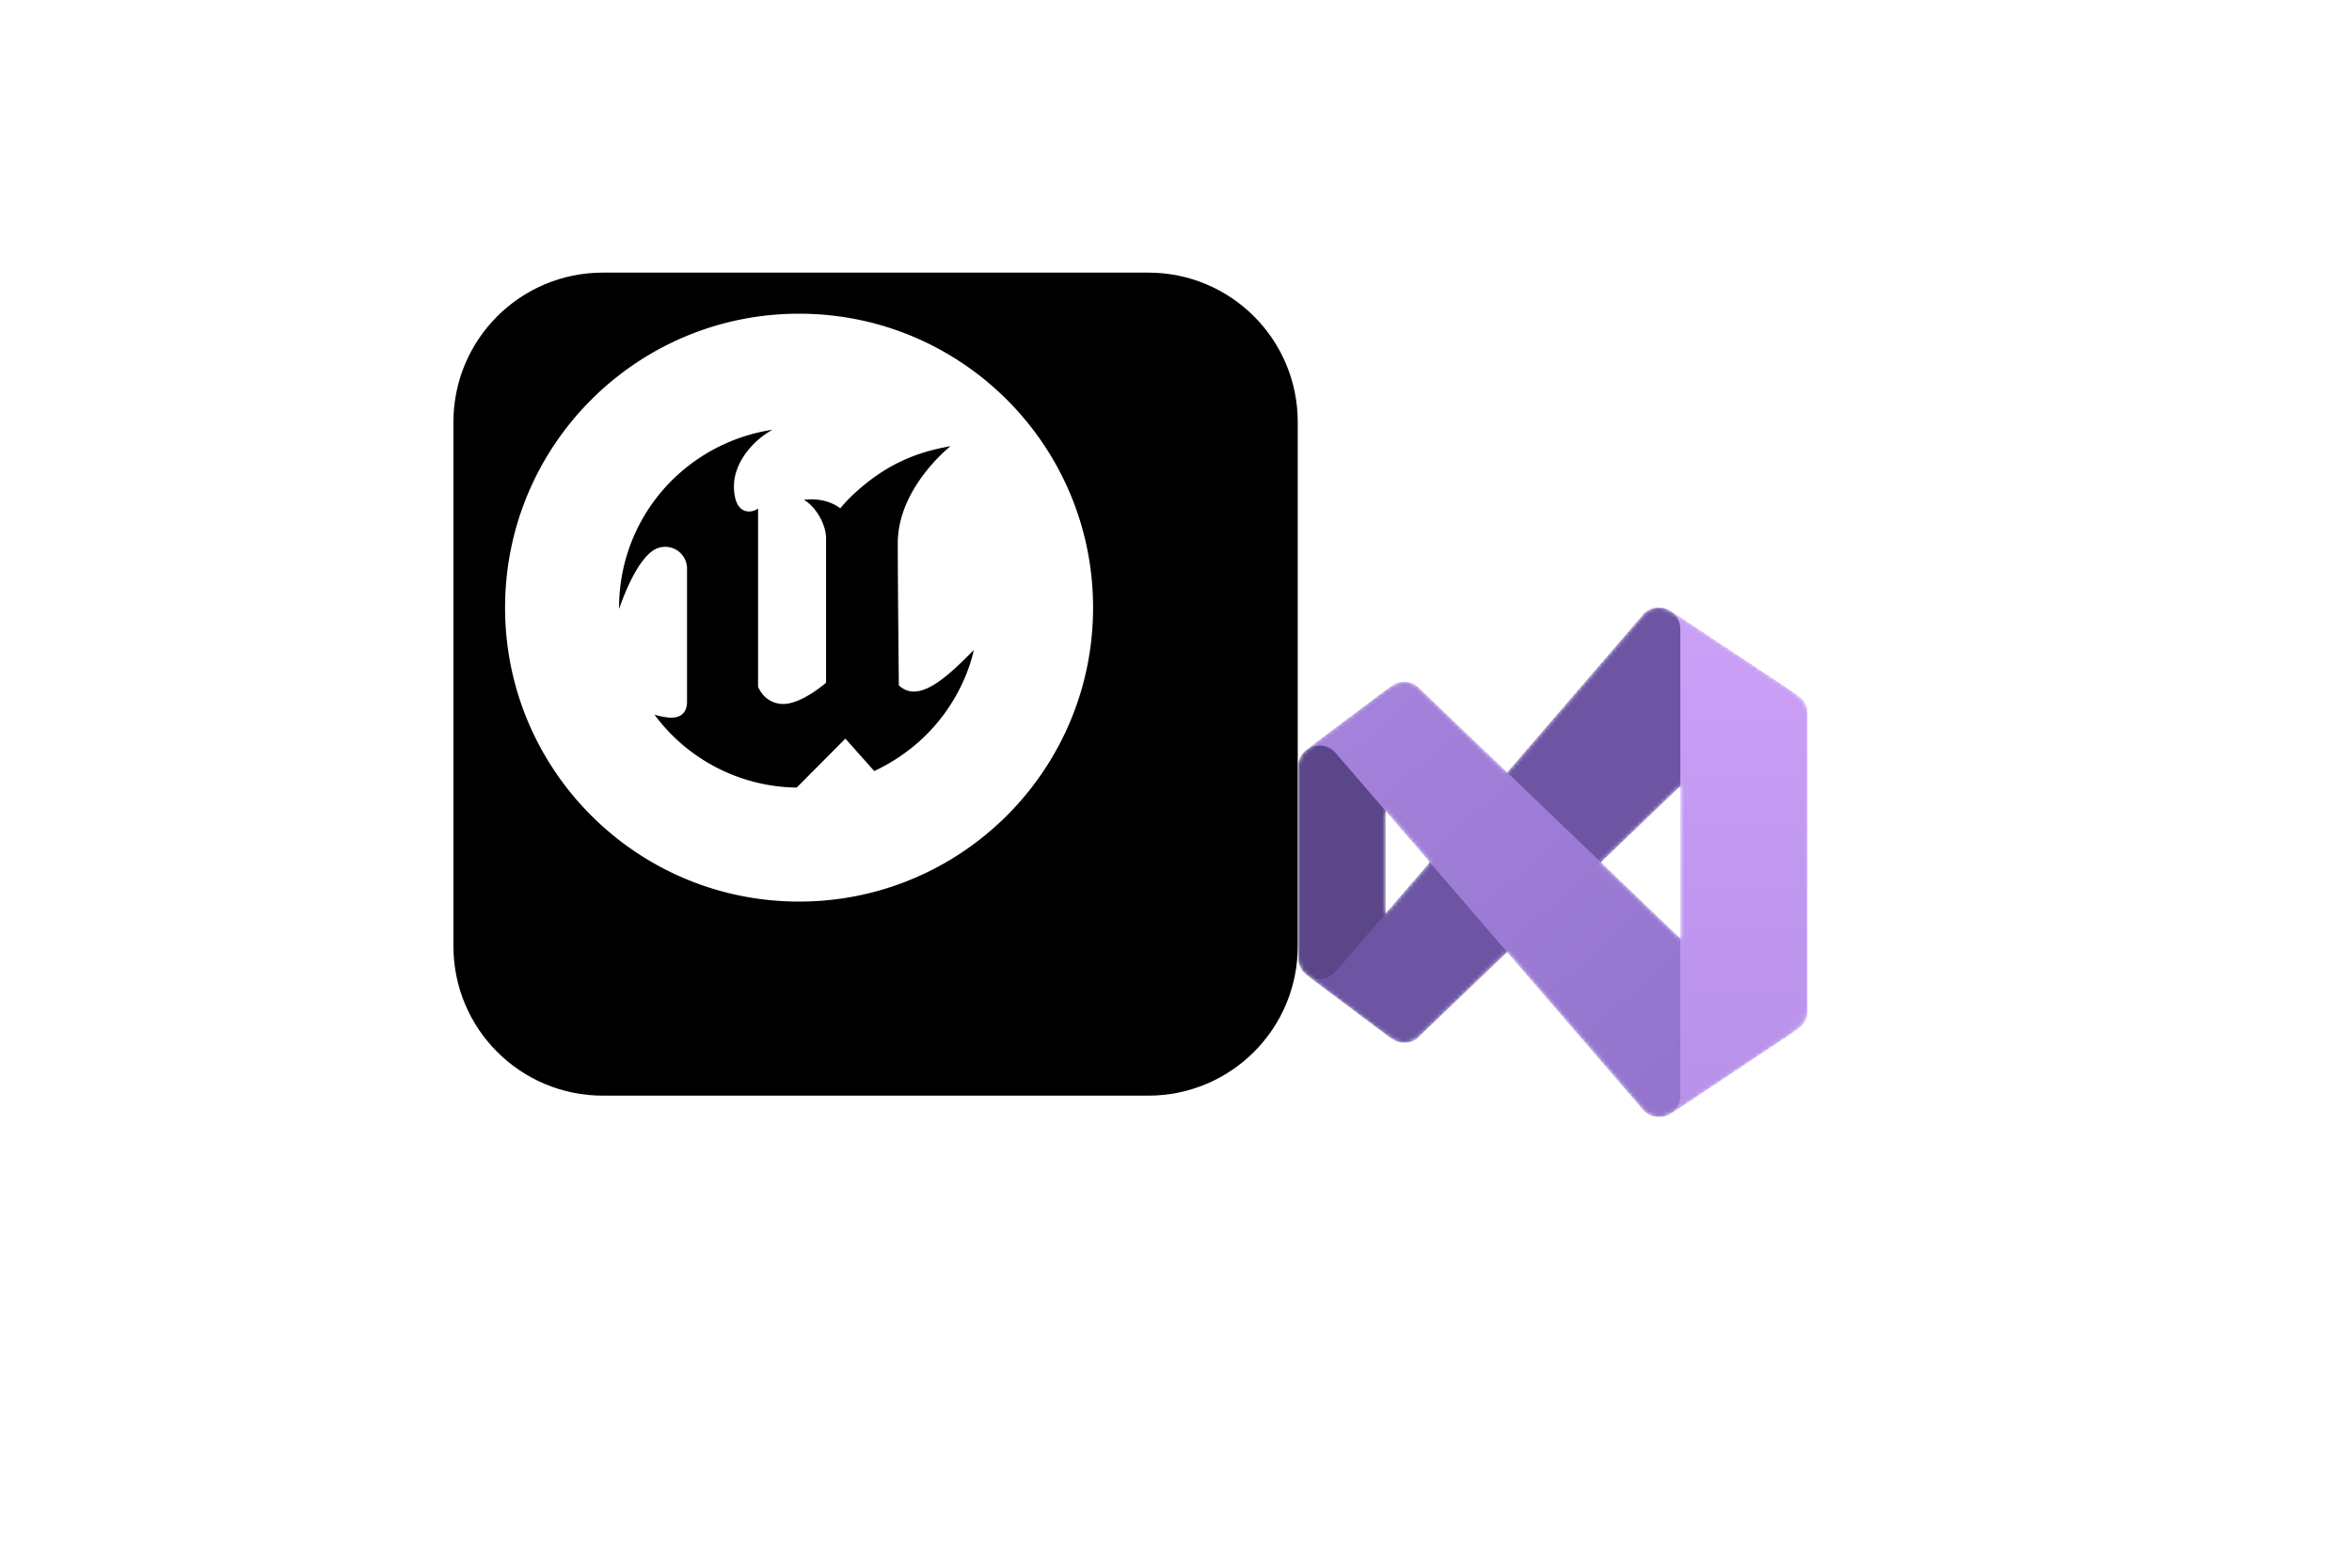
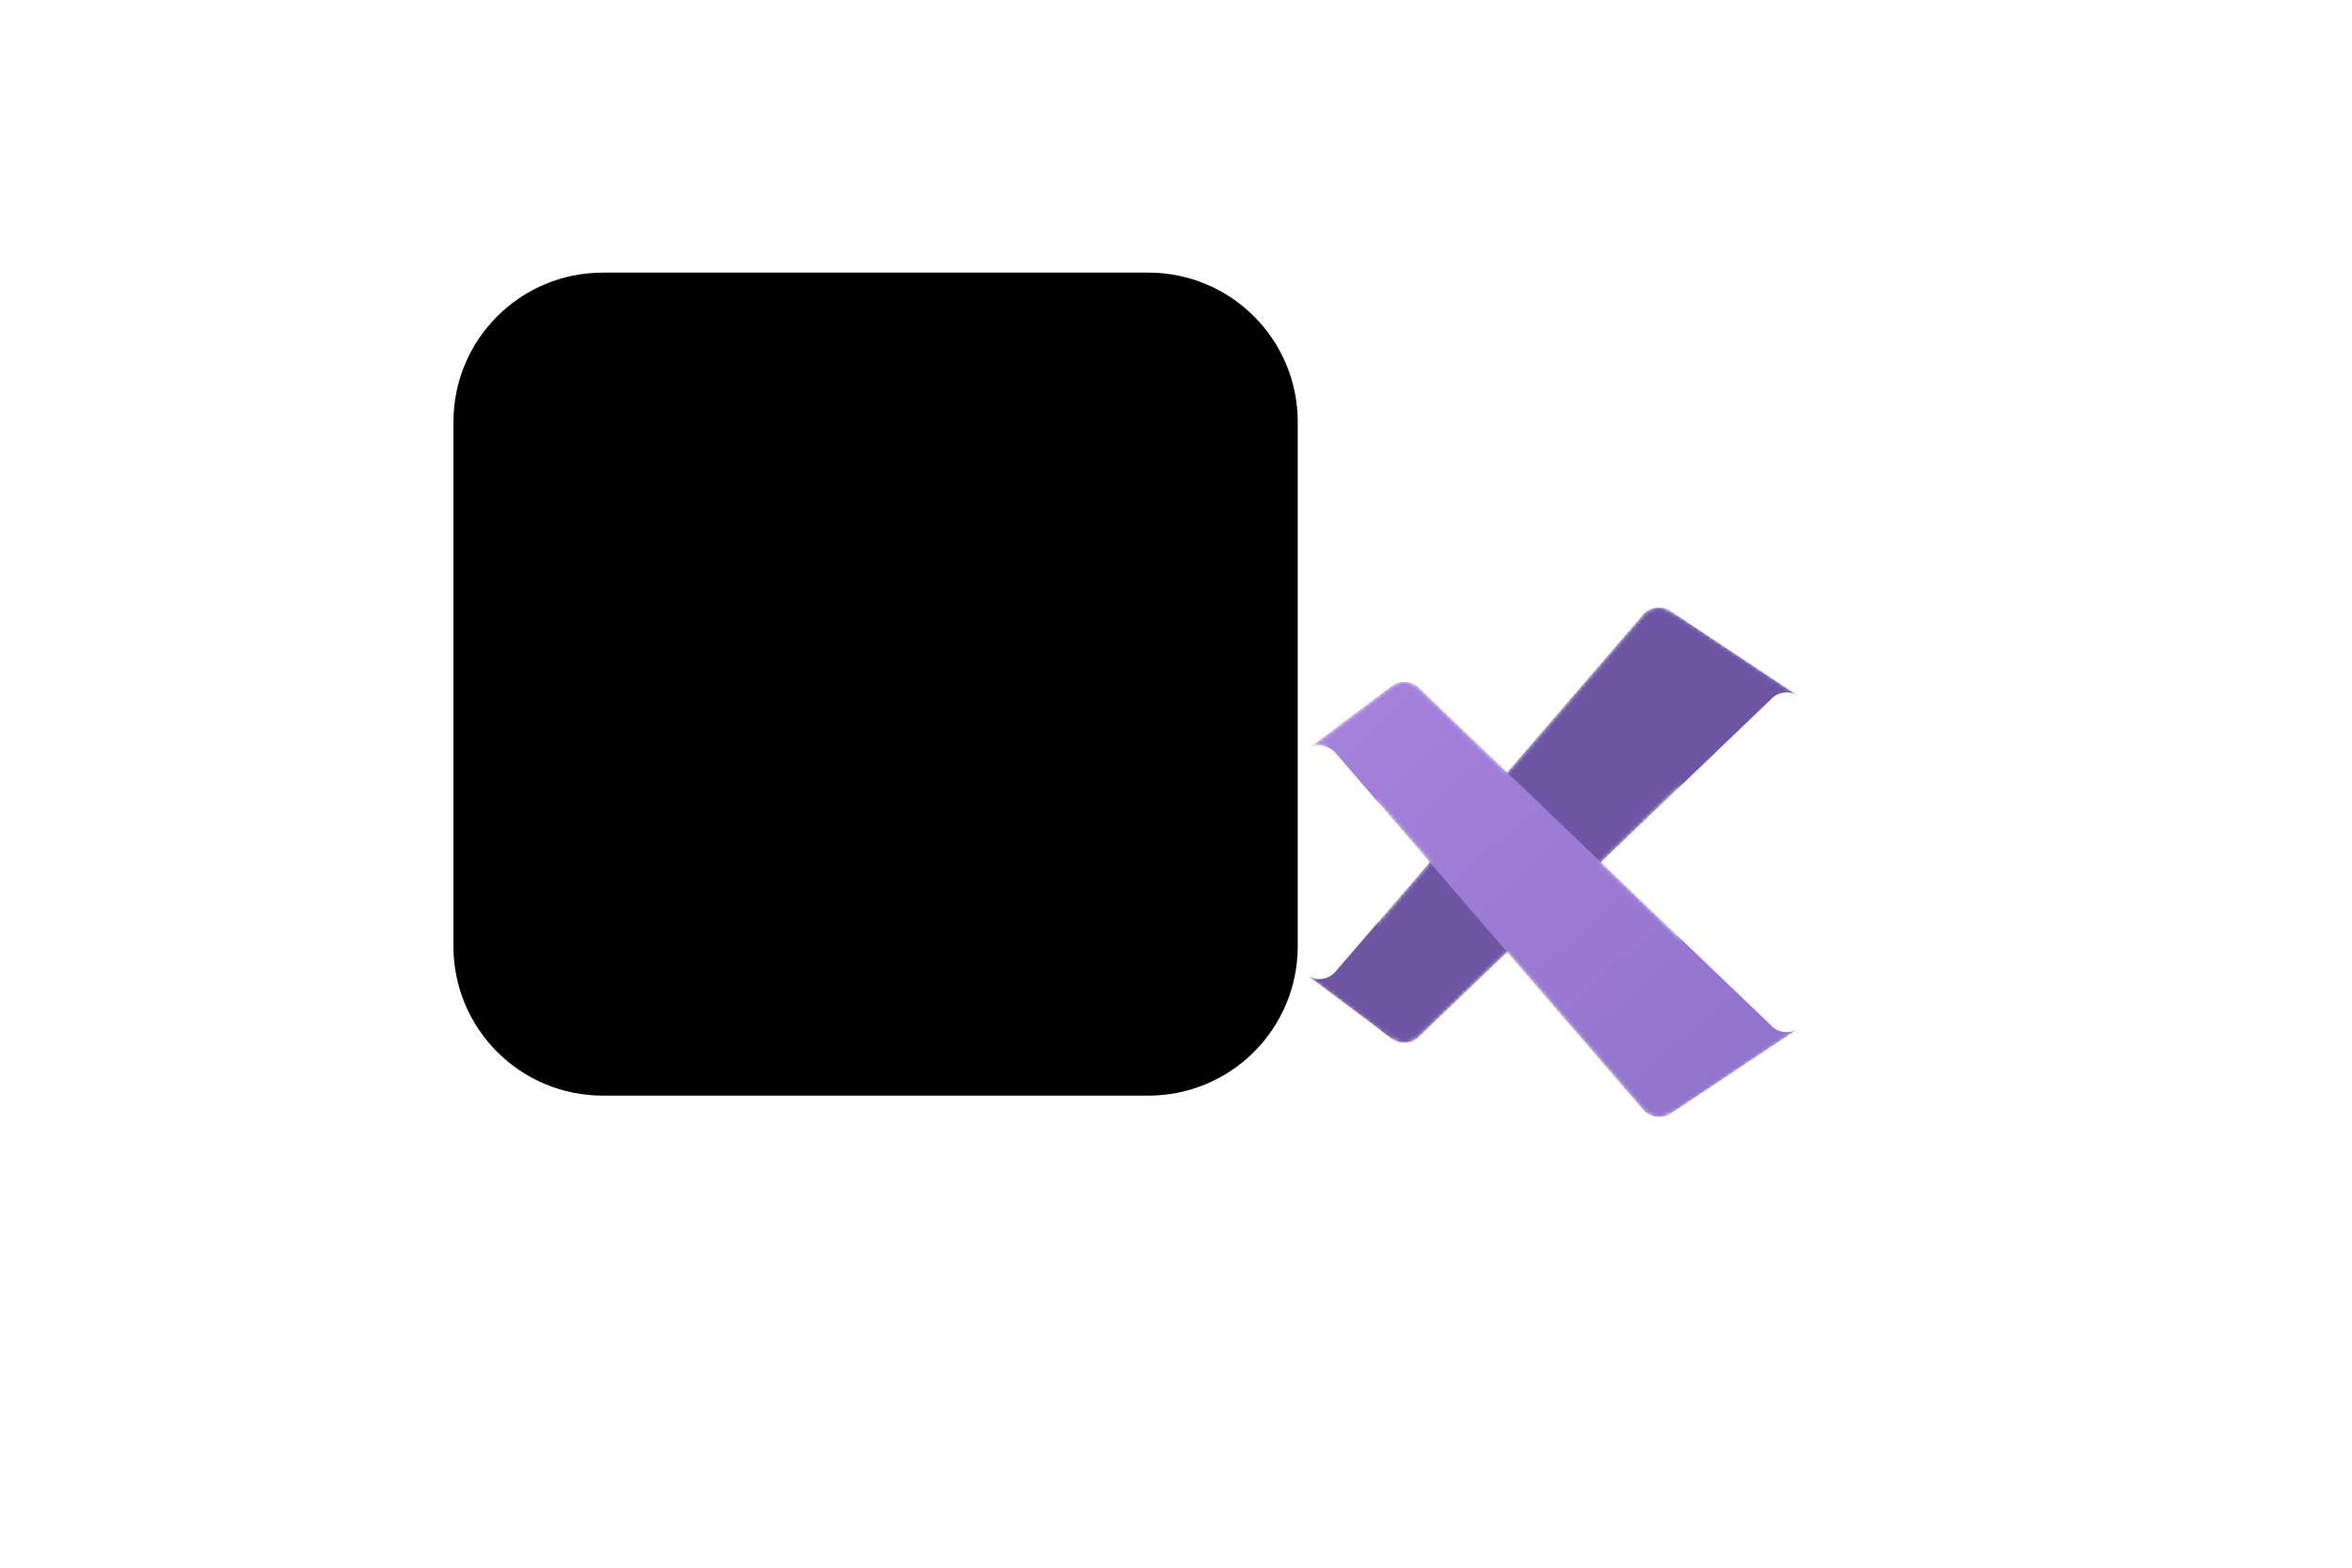
<svg xmlns="http://www.w3.org/2000/svg" viewBox="0 0 600 400">
  <defs>
    <linearGradient id="e" x1="539.956" x2="443.424" y1="131.853" y2="34.696" gradientTransform="matrix(1 0 0 -1 -96 294)" gradientUnits="userSpaceOnUse">
      <stop offset="0" stop-color="#6d55a4" />
      <stop offset="1" stop-color="#6d55a4" />
    </linearGradient>
    <linearGradient id="f" x1="444.714" x2="535.442" y1="120.086" y2="18.524" gradientTransform="matrix(1 0 0 -1 -96 294)" gradientUnits="userSpaceOnUse">
      <stop offset="0" stop-color="#a582db" />
      <stop offset="1" stop-color="#9274cd" />
    </linearGradient>
    <linearGradient id="g" x1="539.658" x2="539.658" y1="140.705" y2="9.987" gradientTransform="matrix(1 0 0 -1 -96 294)" gradientUnits="userSpaceOnUse">
      <stop offset="0" stop-color="#cba0f8" />
      <stop offset="1" stop-color="#b891ea" />
    </linearGradient>
    <clipPath id="b">
      <path fill="none" d="M331.154 155.016h130v130h-130z" />
    </clipPath>
    <clipPath id="c">
      <path fill="none" d="M331.154 155.016h130v130h-130z" />
    </clipPath>
    <filter id="a" width="335" height="329" x="248.449" y="75.425" filterUnits="userSpaceOnUse">
      <feOffset dx="19.517" dy="19.517" />
      <feGaussianBlur result="blur" stdDeviation="19.517" />
      <feFlood flood-color="#000" flood-opacity=".5" />
      <feComposite in2="blur" operator="in" />
      <feComposite in="SourceGraphic" />
    </filter>
    <filter id="h" width="335" height="329" x="56.449" y="10.449" filterUnits="userSpaceOnUse">
      <feOffset dx="19.517" dy="19.517" />
      <feGaussianBlur result="blur1" stdDeviation="19.517" />
      <feFlood flood-color="#000" flood-opacity=".5" />
      <feComposite in2="blur1" operator="in" />
      <feComposite in="SourceGraphic" />
    </filter>
    <mask id="d" width="130" height="129.999" x="331.154" y="155.016" maskUnits="userSpaceOnUse">
      <g fill="#fff">
-         <path d="m354.987 264.974-21.665-16.25a5.357 5.357 0 0 1-2.167-4.333v-48.75a5.37 5.37 0 0 1 2.167-4.333l21.665-16.25a4.904 4.904 0 0 0-1.489 4.333v81.25a4.901 4.901 0 0 0 1.489 4.333Z" />
+         <path d="m354.987 264.974-21.665-16.25a5.357 5.357 0 0 1-2.167-4.333v-48.75l21.665-16.25a4.904 4.904 0 0 0-1.489 4.333v81.25a4.901 4.901 0 0 0 1.489 4.333Z" />
        <path d="M458.743 177.577a5.452 5.452 0 0 0-3.007-.894 5.25 5.25 0 0 0-3.737 1.515l-.378.38-43.225 41.438-23.916 22.939-22.126 21.206-.38.38a5.255 5.255 0 0 1-3.737 1.517 5.44 5.44 0 0 1-3.25-1.084l-21.665-16.25a5.411 5.411 0 0 0 7.366-.813l24.05-27.922 19.744-22.912 34.586-40.166a5.332 5.332 0 0 1 4.088-1.895 5.44 5.44 0 0 1 3.006.894l32.582 21.667Z" />
        <path d="m458.743 262.455-32.5 21.667a5.487 5.487 0 0 1-7.122-.975l-34.641-40.192-19.744-22.966-24.05-27.897a5.442 5.442 0 0 0-7.366-.783l21.665-16.25a5.447 5.447 0 0 1 3.25-1.085 5.237 5.237 0 0 1 3.737 1.518l.38.38 22.126 21.206 23.916 22.939 43.225 41.438.378.379a5.258 5.258 0 0 0 3.737 1.515 5.438 5.438 0 0 0 3.007-.894Z" />
        <path d="M461.154 182.099v75.835a5.432 5.432 0 0 1-2.411 4.521l-32.5 21.667a5.435 5.435 0 0 0 2.411-4.524V160.433a5.481 5.481 0 0 0-2.492-4.524l32.582 21.667a5.462 5.462 0 0 1 2.411 4.522Z" />
      </g>
    </mask>
  </defs>
-   <path fill="#fff" d="M326.603 115.016h139.103c21.09 0 38.141 17.051 38.141 38.141v133.718c0 21.09-17.051 38.141-38.141 38.141H326.603c-21.09 0-38.141-17.051-38.141-38.141V153.157c0-21.09 17.051-38.141 38.141-38.141Z" filter="url(#a)" />
  <g clip-path="url(#b)">
    <g clip-path="url(#c)" mask="url(#d)">
-       <path fill="#5a4689" d="m354.987 264.974-21.665-16.25a5.366 5.366 0 0 1-2.167-4.333v-48.75a5.37 5.37 0 0 1 2.167-4.333l21.665-16.25a4.904 4.904 0 0 0-1.489 4.333v81.25a4.901 4.901 0 0 0 1.489 4.333Z" />
      <path fill="url(#e)" d="M458.742 177.577a5.448 5.448 0 0 0-3.006-.894 5.259 5.259 0 0 0-3.737 1.515l-.378.38-23.023 22.074-20.202 19.364-23.916 22.939-22.126 21.206-.38.38a5.255 5.255 0 0 1-3.737 1.517 5.44 5.44 0 0 1-3.25-1.084l-21.665-16.25a5.411 5.411 0 0 0 7.366-.813l12.135-14.082 11.915-13.839 19.744-22.913 34.586-40.166a5.335 5.335 0 0 1 4.089-1.895 5.446 5.446 0 0 1 3.007.894l32.581 21.667Z" />
      <path fill="url(#f)" d="m458.742 262.455-32.5 21.668a5.484 5.484 0 0 1-7.122-.976l-34.641-40.192-19.744-22.966-11.915-13.813-12.135-14.085a5.446 5.446 0 0 0-7.366-.785l21.665-16.25a5.447 5.447 0 0 1 3.25-1.085 5.237 5.237 0 0 1 3.737 1.518l.38.38 22.126 21.206 23.916 22.939 20.231 19.393 22.994 22.045.378.38a5.261 5.261 0 0 0 3.737 1.514 5.432 5.432 0 0 0 3.006-.894Z" />
-       <path fill="url(#g)" d="M461.154 182.098v75.835a5.44 5.44 0 0 1-2.411 4.522l-32.501 21.667a5.43 5.43 0 0 0 2.411-4.524V160.433a5.481 5.481 0 0 0-2.492-4.524l32.582 21.667a5.471 5.471 0 0 1 2.411 4.522Z" />
    </g>
  </g>
  <path d="M134.295 50.04h139.103c21.09 0 38.141 17.051 38.141 38.141v133.718c0 21.09-17.051 38.141-38.141 38.141H134.295c-21.09 0-38.141-17.051-38.141-38.141V88.181c0-21.09 17.051-38.141 38.141-38.141Z" filter="url(#h)" />
-   <path fill="#fff" fill-rule="evenodd" d="M203.846 230.04c41.421 0 75-33.579 75-75s-33.579-75-75-75-75 33.579-75 75 33.579 75 75 75Zm19.182-33.303c18.339-8.66 24.09-24.659 25.384-30.893-6.707 6.869-14.125 13.828-19.116 9.009 0 0-.273-25.716-.273-36.261 0-14.18 13.448-24.749 13.448-24.749-7.397 1.315-16.275 3.952-25.702 13.203a34.397 34.397 0 0 0-2.416 2.658c-4.039-3.093-9.275-2.164-9.275-2.164 2.827 1.553 5.654 6.079 5.654 9.827v36.827s-6.168 5.426-10.921 5.426a6.728 6.728 0 0 1-5.495-2.782 7.35 7.35 0 0 1-.929-1.598v-45.505c-1.405 1.16-6.155 2.116-6.155-5.768 0-4.898 3.528-10.735 9.813-14.314a46.292 46.292 0 0 0-23.31 10.752 45.65 45.65 0 0 0-15.795 34.983s4.594-14.356 10.348-15.681a5.546 5.546 0 0 1 2.565-.062 5.535 5.535 0 0 1 2.32 1.094 5.553 5.553 0 0 1 2.091 4.535v33.713c0 3.417-2.202 4.163-4.239 4.128a17.733 17.733 0 0 1-4.063-.766 45.842 45.842 0 0 0 36.271 18.605l12.426-12.492 7.366 8.274Z" />
</svg>